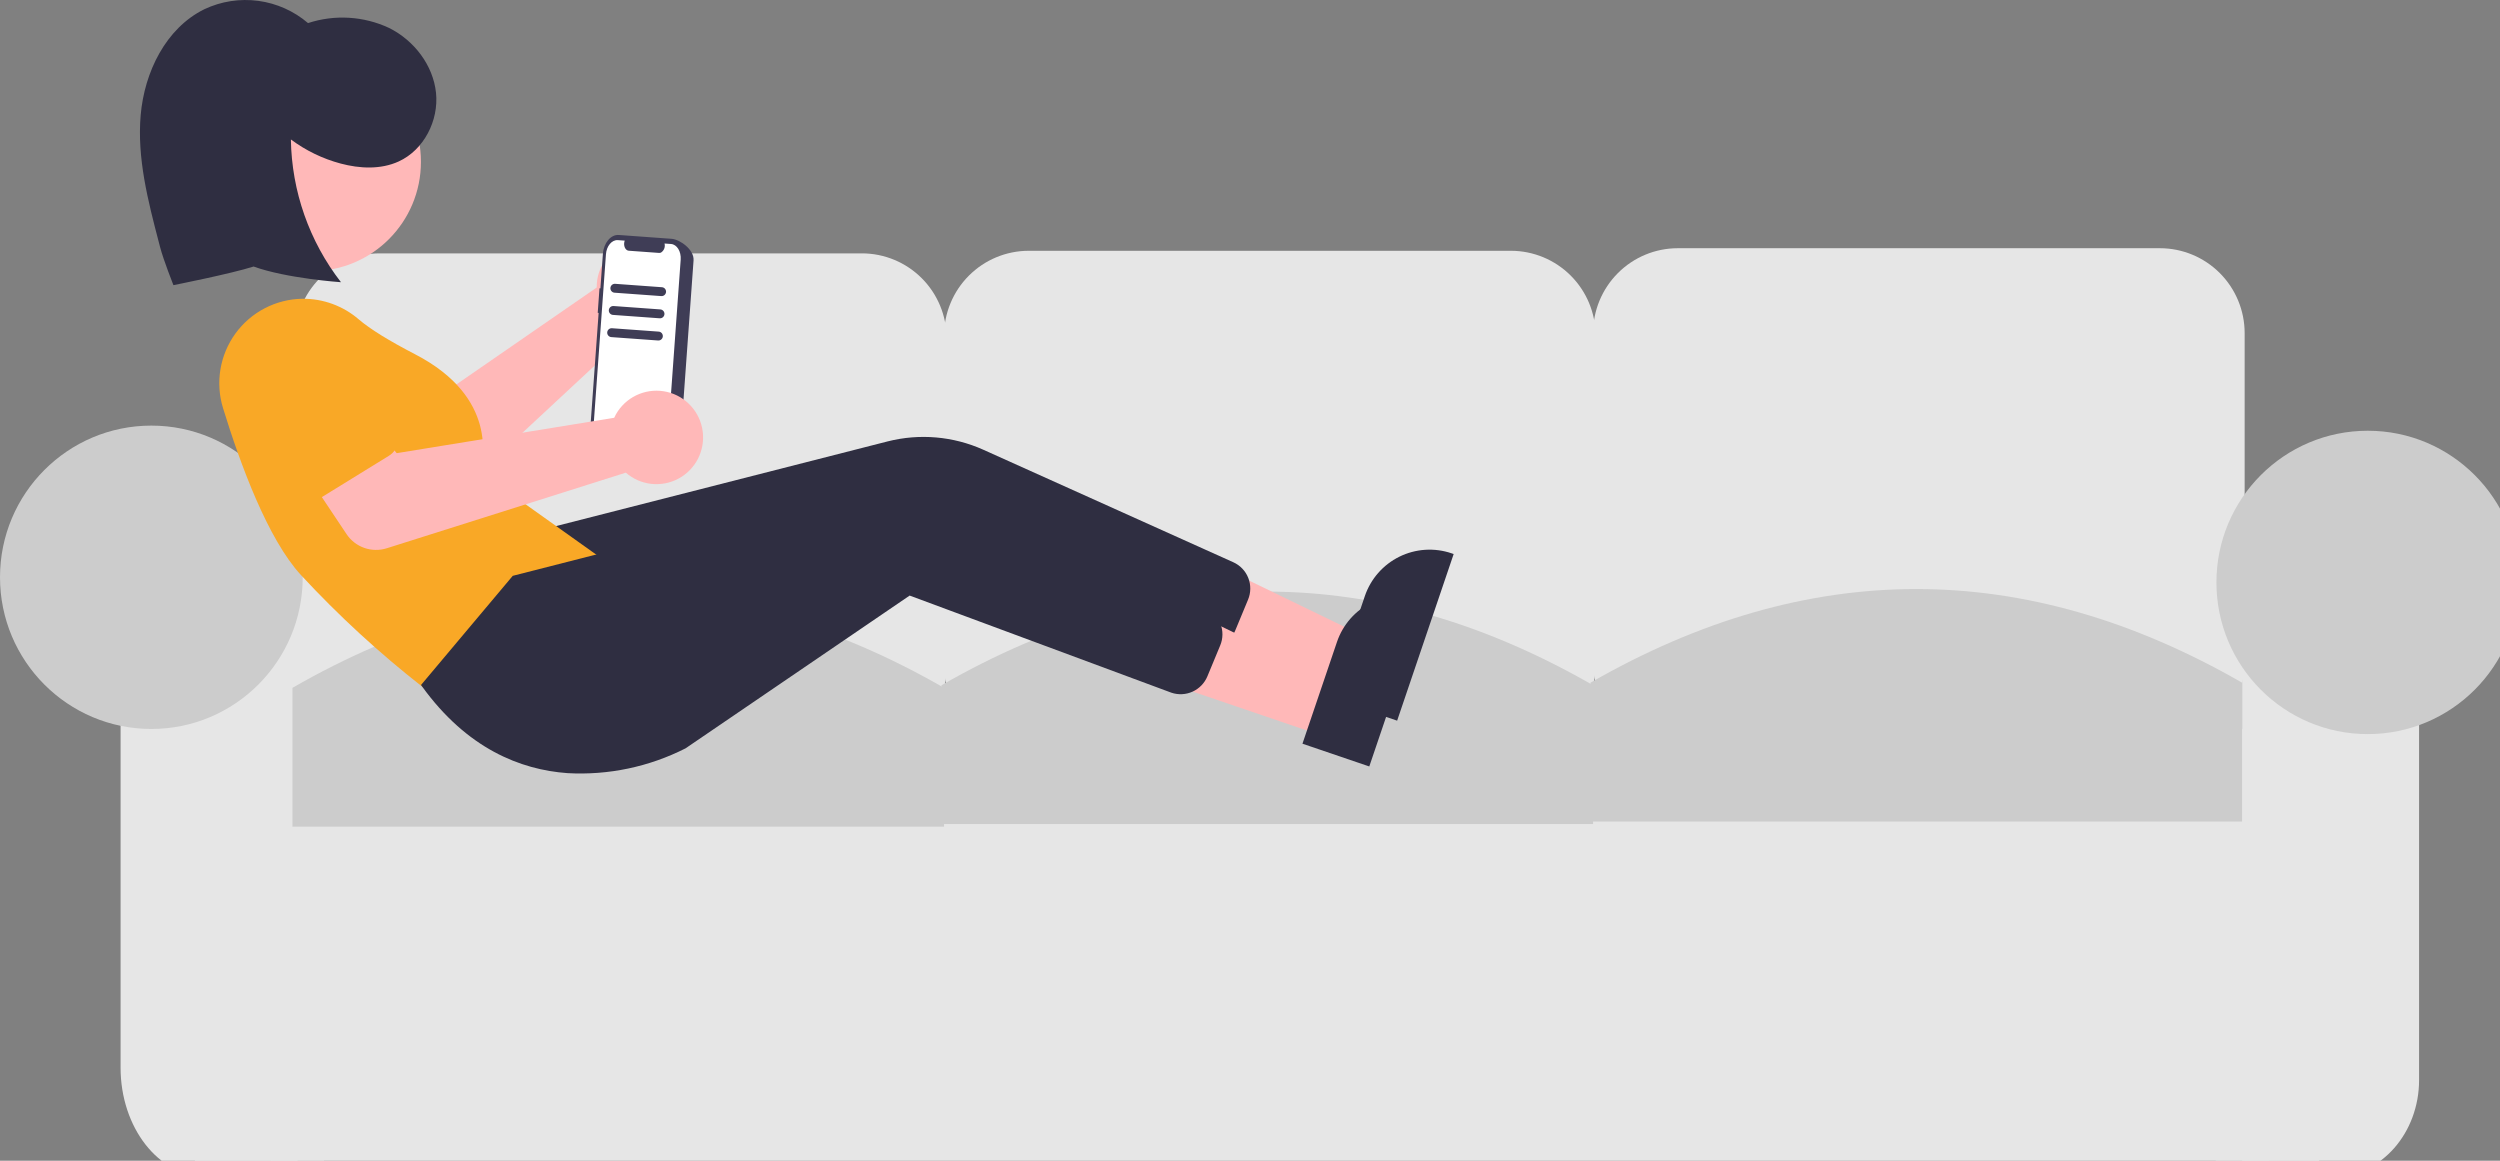
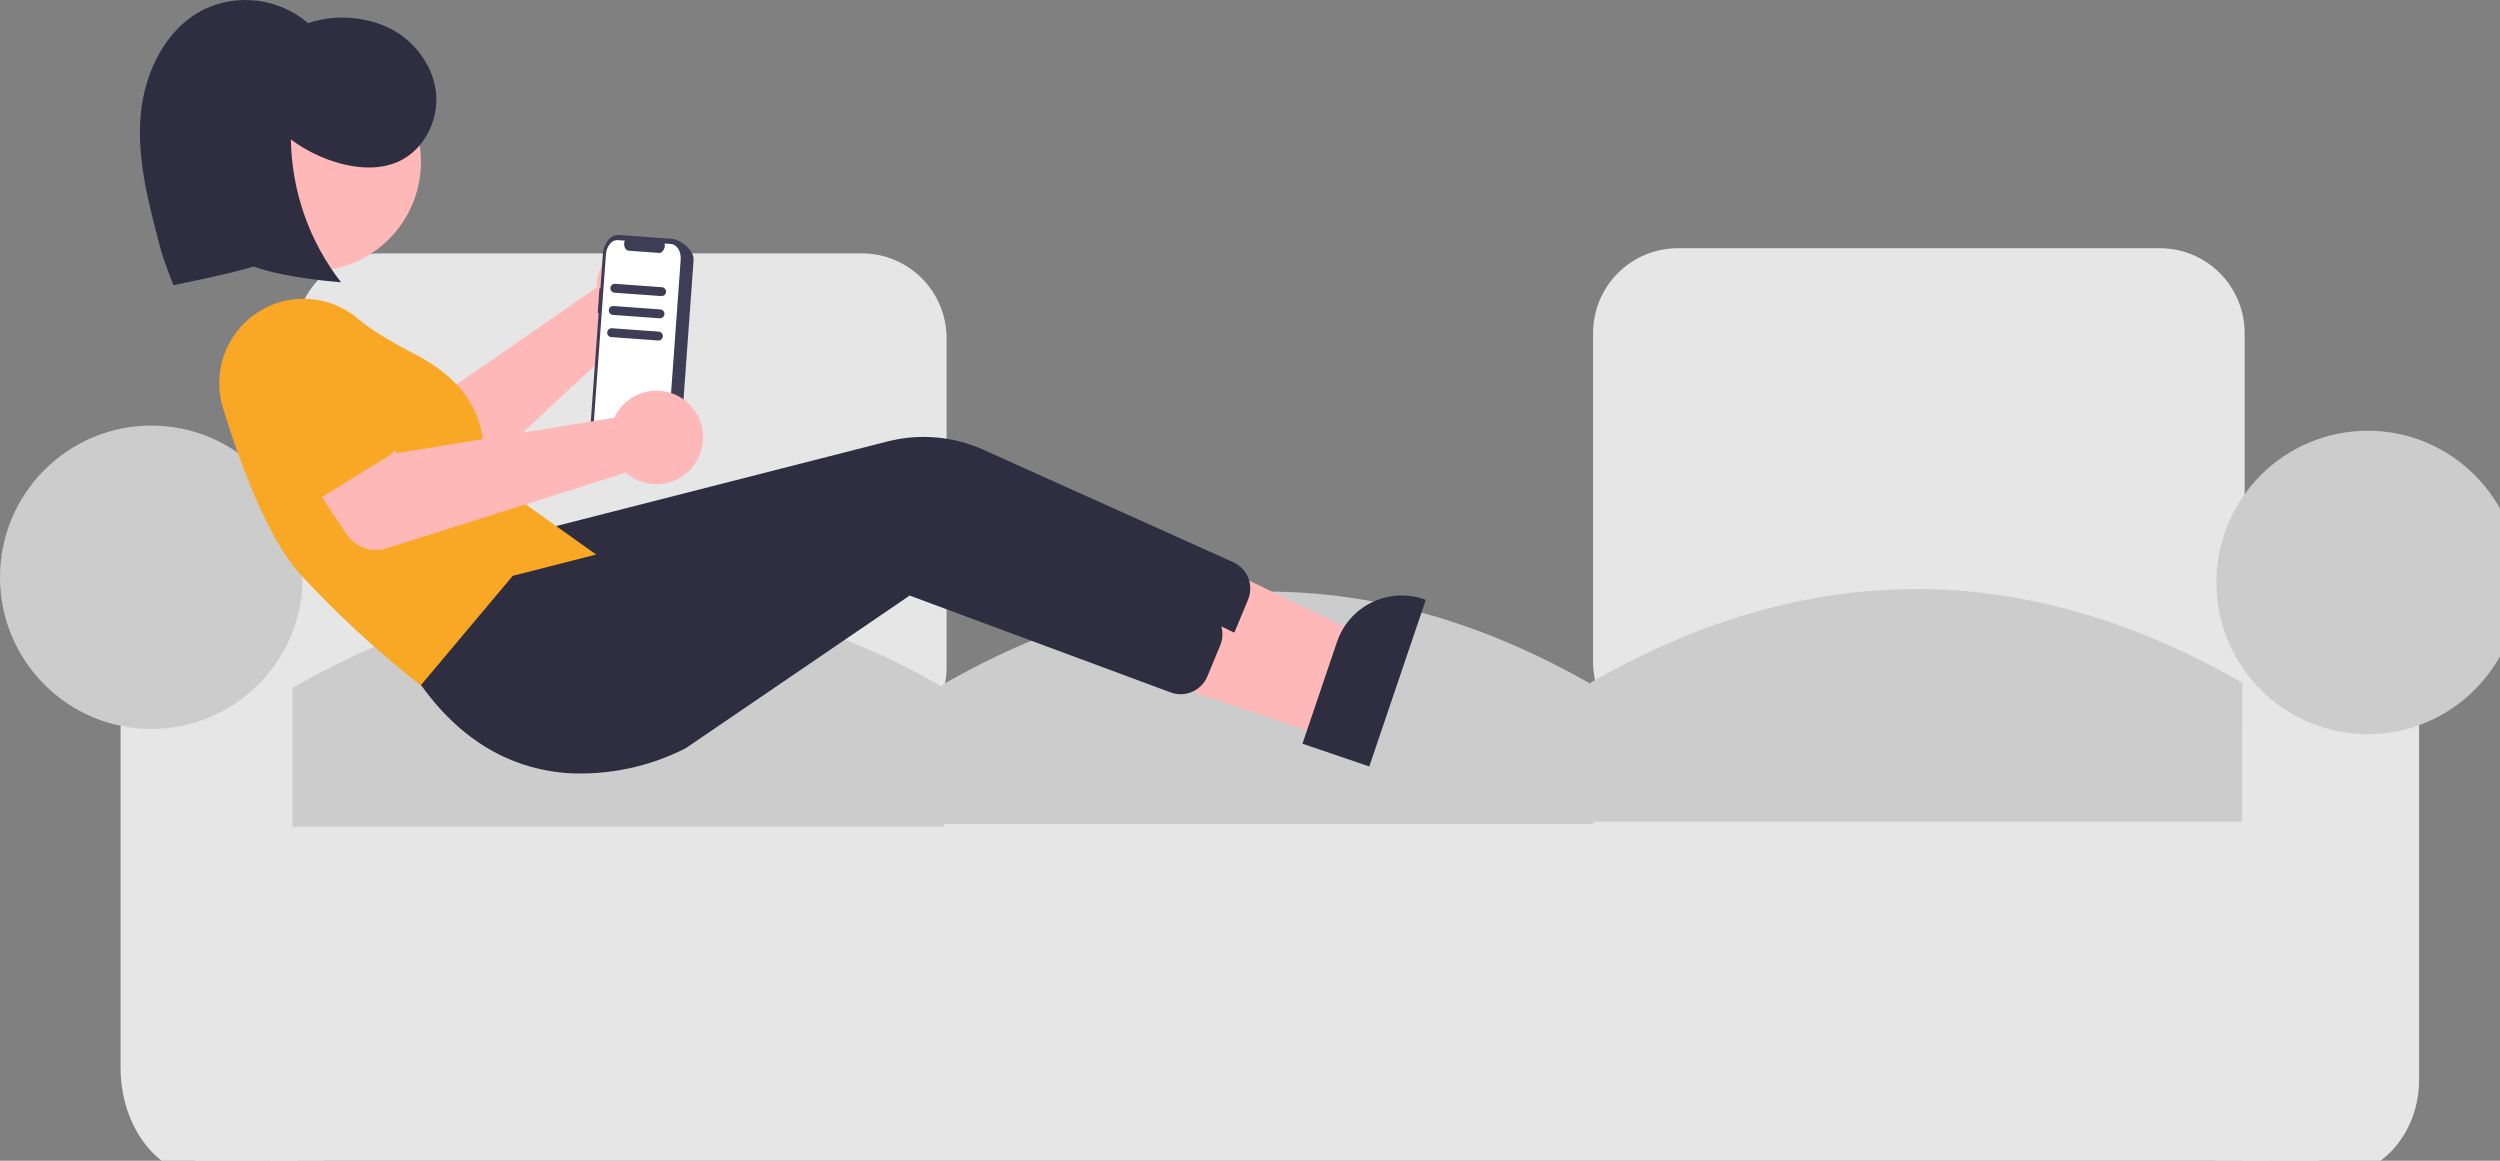
<svg xmlns="http://www.w3.org/2000/svg" width="392" height="182" viewBox="0 0 392 182" fill="none">
  <rect x="0" y="0" width="392" height="182" fill="#808080" stroke="none" />
  <g clip-path="url(#clip0_3_1034)">
    <path d="M351.559 189.277C348.893 189.277 346.732 187.111 346.732 184.44C346.732 181.768 348.893 179.603 351.559 179.603C354.225 179.603 356.386 181.768 356.386 184.44C356.386 187.111 354.225 189.277 351.559 189.277Z" fill="#CCCCCC" />
    <path d="M46.659 189.277C43.994 189.277 41.833 187.111 41.833 184.44C41.833 181.768 43.994 179.603 46.659 179.603C49.325 179.603 51.486 181.768 51.486 184.44C51.486 187.111 49.325 189.277 46.659 189.277Z" fill="#CCCCCC" />
    <path d="M263.066 117.123H338.687C342.206 117.119 345.58 115.716 348.069 113.222C350.557 110.728 351.957 107.347 351.961 103.82V52.224C351.957 48.697 350.557 45.316 348.069 42.822C345.58 40.328 342.206 38.925 338.687 38.921H263.066C259.546 38.925 256.172 40.328 253.684 42.822C251.195 45.316 249.796 48.697 249.792 52.224V103.82C249.796 107.347 251.196 110.728 253.684 113.222C256.172 115.716 259.546 117.119 263.066 117.123Z" fill="#E6E6E6" />
-     <path d="M161.298 117.525H236.919C240.439 117.521 243.813 116.119 246.301 113.625C248.79 111.131 250.189 107.75 250.193 104.223V52.627C250.189 49.1 248.79 45.719 246.301 43.225C243.813 40.731 240.439 39.328 236.919 39.324H161.298C157.779 39.328 154.405 40.731 151.916 43.225C149.428 45.719 148.028 49.1 148.024 52.627V104.223C148.028 107.75 149.428 111.131 151.916 113.625C154.405 116.119 157.779 117.521 161.298 117.525Z" fill="#E6E6E6" />
    <path d="M59.532 117.929H135.154C138.673 117.925 142.047 116.522 144.535 114.029C147.024 111.535 148.424 108.154 148.428 104.627V53.03C148.424 49.504 147.024 46.122 144.535 43.629C142.047 41.135 138.673 39.732 135.154 39.728H59.532C56.013 39.732 52.639 41.135 50.151 43.629C47.662 46.122 46.263 49.504 46.258 53.03V104.627C46.263 108.154 47.662 111.535 50.151 114.029C52.639 116.522 56.013 117.925 59.532 117.929Z" fill="#E6E6E6" />
    <path d="M30.57 114.301H363.625V184.037H30.57V114.301Z" fill="#E6E6E6" />
    <path d="M351.558 184.44H366.039C373.358 184.44 379.312 177.665 379.312 169.337V96.565H351.558V184.44Z" fill="#E6E6E6" />
    <path d="M32.179 184.44H46.66V85.278H18.906V167.396C18.906 176.794 24.86 184.44 32.179 184.44Z" fill="#E6E6E6" />
    <path d="M249.389 128.813H351.559V107.045C317.502 87.468 283.446 87.468 249.389 107.045V128.813Z" fill="#CCCCCC" />
    <path d="M147.622 129.215H249.791V107.448C215.735 87.871 181.678 87.871 147.622 107.448V129.215Z" fill="#CCCCCC" />
    <path d="M45.855 129.619H148.024V107.852C113.968 88.274 79.912 88.274 45.855 107.852V129.619Z" fill="#CCCCCC" />
    <path d="M371.268 115.107C358.161 115.107 347.536 104.459 347.536 91.324C347.536 78.189 358.161 67.541 371.268 67.541C384.375 67.541 395 78.189 395 91.324C395 104.459 384.375 115.107 371.268 115.107Z" fill="#CCCCCC" />
    <path d="M23.733 114.301C10.626 114.301 0 103.653 0 90.518C0 77.383 10.626 66.735 23.733 66.735C36.84 66.735 47.465 77.383 47.465 90.518C47.465 103.653 36.84 114.301 23.733 114.301Z" fill="#CCCCCC" />
    <path d="M93.64 43.926C93.585 44.308 93.56 44.694 93.566 45.081L65.119 64.729L57.533 61.13L50.616 71.893L63.428 79.572C64.463 80.193 65.671 80.46 66.871 80.334C68.07 80.207 69.196 79.695 70.08 78.873L98.89 52.077C100.319 52.48 101.837 52.437 103.242 51.955C104.647 51.472 105.872 50.572 106.754 49.375C107.636 48.178 108.133 46.74 108.18 45.252C108.227 43.765 107.82 42.299 107.015 41.048C106.21 39.798 105.044 38.823 103.672 38.253C102.3 37.683 100.788 37.545 99.336 37.857C97.884 38.169 96.561 38.917 95.544 40.002C94.526 41.086 93.862 42.454 93.64 43.926Z" fill="#FFB8B8" />
    <path d="M64.571 63.038C64.446 62.604 64.229 62.202 63.935 61.861C63.641 61.519 63.276 61.244 62.867 61.056L48.563 54.488C46.631 53.228 44.28 52.787 42.024 53.261C39.769 53.736 37.793 55.087 36.53 57.019C35.267 58.952 34.82 61.307 35.287 63.569C35.754 65.83 37.097 67.814 39.022 69.085L50.847 79.564C51.184 79.863 51.582 80.085 52.013 80.217C52.444 80.348 52.899 80.384 53.345 80.323C53.791 80.263 54.22 80.106 54.6 79.865C54.981 79.623 55.305 79.302 55.551 78.924L64.188 65.626C64.433 65.247 64.595 64.82 64.661 64.374C64.728 63.927 64.697 63.471 64.571 63.038Z" fill="#F9A826" />
    <path d="M94 45.206L94.143 45.217L94.533 39.81C94.658 38.081 95.773 36.754 97.025 36.844L105.319 37.446C106.571 37.537 108.874 39.112 108.749 40.84L108.649 42.233L106.607 70.505C106.482 72.233 103.977 73.46 102.726 73.369L94.431 72.768C93.18 72.677 92.266 71.202 92.391 69.474L93.865 49.066L93.722 49.056L94 45.206Z" fill="#3F3D56" />
    <path d="M95.013 39.866L92.874 69.487C92.781 70.778 93.463 71.879 94.398 71.947L102.732 72.551C103.667 72.619 104.5 71.627 104.593 70.337L106.732 40.716C106.825 39.425 106.143 38.324 105.208 38.256L104.197 38.183C104.267 38.446 104.252 38.725 104.154 38.98C104.056 39.234 103.88 39.451 103.651 39.599C103.555 39.645 103.449 39.665 103.342 39.658L98.59 39.314C98.146 39.281 97.822 38.757 97.867 38.144C97.877 38.002 97.907 37.863 97.957 37.73L96.874 37.652C95.939 37.584 95.106 38.575 95.013 39.866Z" fill="white" />
    <path d="M211.935 108.263L214.684 100.16L184.801 85.678L180.744 97.638L211.935 108.263Z" fill="#FFB8B8" />
-     <path d="M219.071 113L227.935 86.871L227.605 86.758C226.272 86.304 224.863 86.118 223.458 86.209C222.054 86.301 220.681 86.669 219.418 87.292C218.155 87.916 217.028 88.782 216.099 89.842C215.17 90.902 214.459 92.135 214.006 93.471L208.592 109.43L219.071 113Z" fill="#2F2E41" />
    <path d="M93.335 114.047C99.744 114.407 106.135 113.067 111.861 110.16L146.999 86.204L188.028 101.43C189.118 101.801 190.307 101.744 191.356 101.271C192.405 100.798 193.235 99.944 193.68 98.88L195.691 94.033C196.15 92.943 196.163 91.716 195.728 90.616C195.293 89.516 194.444 88.631 193.365 88.152L154.167 70.511C149.46 68.401 144.181 67.943 139.183 69.212L84.766 83.109L70.382 100.227L70.542 100.448C77.603 110.211 85.979 113.513 93.335 114.047Z" fill="#2F2E41" />
    <path d="M48.892 42.514C39.443 42.514 31.782 34.838 31.782 25.368C31.782 15.898 39.443 8.221 48.892 8.221C58.342 8.221 66.003 15.898 66.003 25.368C66.003 34.838 58.342 42.514 48.892 42.514Z" fill="#FFB8B8" />
    <path d="M66.456 107.86L93.994 87.322L75.214 73.947C75.751 72.214 78.134 62.309 65.101 55.557C60.976 53.42 58.003 51.58 56.267 50.09C53.803 47.96 50.647 46.806 47.393 46.846C45.342 46.878 43.327 47.389 41.507 48.337C39.686 49.285 38.111 50.645 36.906 52.308C35.701 53.972 34.899 55.894 34.563 57.921C34.227 59.949 34.367 62.028 34.971 63.992C37.689 72.845 42.017 84.575 47.208 90.185C53.079 96.523 59.446 102.381 66.248 107.703L66.456 107.86Z" fill="#F9A826" />
-     <path d="M207.567 115.444L210.316 107.341L180.434 92.859L176.377 104.819L207.567 115.444Z" fill="#FFB8B8" />
+     <path d="M207.567 115.444L210.316 107.341L180.434 92.859L176.377 104.819Z" fill="#FFB8B8" />
    <path d="M214.704 120.181L223.567 94.052L223.238 93.94C221.905 93.486 220.496 93.299 219.091 93.391C217.687 93.482 216.314 93.85 215.051 94.474C213.788 95.097 212.66 95.963 211.732 97.023C210.803 98.084 210.092 99.317 209.639 100.652L204.225 116.612L214.704 120.181Z" fill="#2F2E41" />
    <path d="M88.969 121.227C95.378 121.588 101.769 120.247 107.495 117.34L142.633 93.385L183.662 108.61C184.751 108.982 185.94 108.925 186.989 108.452C188.038 107.978 188.869 107.124 189.314 106.061L191.325 101.214C191.784 100.123 191.797 98.896 191.362 97.796C190.927 96.696 190.078 95.811 188.999 95.332L149.8 77.691C145.094 75.581 139.815 75.124 134.817 76.393L80.4 90.289L66.016 107.408L66.176 107.628C73.237 117.391 81.613 120.694 88.969 121.227Z" fill="#2F2E41" />
    <path d="M96.867 64.495C96.653 64.817 96.466 65.155 96.306 65.507L62.203 71.057L56.886 64.55L46.037 71.309L54.334 83.746C55.004 84.751 55.982 85.511 57.12 85.911C58.258 86.312 59.494 86.332 60.644 85.968L98.128 74.114C99.248 75.091 100.638 75.704 102.113 75.871C103.589 76.037 105.081 75.75 106.389 75.046C107.698 74.343 108.762 73.257 109.439 71.933C110.117 70.608 110.376 69.109 110.183 67.633C109.989 66.158 109.352 64.776 108.356 63.673C107.36 62.569 106.052 61.795 104.606 61.455C103.161 61.114 101.646 61.222 100.263 61.766C98.881 62.309 97.696 63.261 96.867 64.495Z" fill="#FFB8B8" />
    <path d="M62.43 69.294C62.502 68.848 62.478 68.392 62.358 67.957C62.238 67.522 62.026 67.118 61.737 66.772L51.616 54.699C50.409 52.731 48.472 51.324 46.231 50.785C43.99 50.246 41.627 50.619 39.66 51.823C37.693 53.028 36.283 54.964 35.739 57.209C35.195 59.453 35.561 61.822 36.757 63.797L42.967 78.34C43.144 78.755 43.409 79.127 43.742 79.43C44.076 79.734 44.471 79.962 44.9 80.098C45.329 80.235 45.783 80.277 46.23 80.222C46.677 80.168 47.108 80.017 47.491 79.78L60.978 71.468C61.362 71.232 61.69 70.915 61.941 70.54C62.192 70.165 62.358 69.74 62.43 69.294Z" fill="#F9A826" />
    <path d="M53.466 44.252C48.495 37.842 45.737 29.985 45.611 21.867C47.951 23.61 50.6 24.892 53.418 25.646C56.407 26.444 59.694 26.604 62.51 25.319C66.473 23.51 68.817 18.896 68.367 14.556C67.917 10.215 64.924 6.337 61.026 4.391C57.037 2.521 52.486 2.245 48.3 3.619C46.086 1.729 43.375 0.519 40.492 0.133C37.609 -0.252 34.676 0.203 32.045 1.445C25.988 4.424 22.639 11.322 22.058 18.058C21.477 24.794 23.204 31.491 24.916 38.031L25.109 38.77C25.642 40.806 27.192 44.712 27.192 44.712C27.192 44.712 36.19 42.933 39.764 41.792C44.946 43.669 53.466 44.252 53.466 44.252Z" fill="#2F2E41" />
    <path d="M96.358 45.895L103.69 46.427C103.874 46.441 104.056 46.38 104.196 46.259C104.335 46.138 104.421 45.966 104.435 45.781C104.448 45.596 104.388 45.414 104.267 45.274C104.146 45.134 103.974 45.048 103.79 45.035L96.459 44.503C96.367 44.496 96.276 44.507 96.189 44.536C96.102 44.565 96.021 44.611 95.952 44.671C95.882 44.731 95.826 44.804 95.784 44.886C95.743 44.968 95.719 45.057 95.712 45.149C95.706 45.24 95.717 45.332 95.746 45.419C95.775 45.507 95.821 45.587 95.881 45.656C95.941 45.726 96.014 45.783 96.096 45.824C96.178 45.865 96.267 45.889 96.358 45.895Z" fill="#3F3D56" />
    <path d="M96.107 49.377L103.438 49.909C103.529 49.916 103.621 49.904 103.708 49.876C103.795 49.847 103.876 49.801 103.945 49.741C104.014 49.681 104.071 49.608 104.112 49.526C104.154 49.444 104.178 49.355 104.185 49.263C104.191 49.172 104.18 49.08 104.151 48.992C104.122 48.905 104.076 48.825 104.016 48.755C103.956 48.686 103.883 48.629 103.801 48.588C103.719 48.547 103.63 48.523 103.539 48.516L96.207 47.985C96.023 47.971 95.841 48.032 95.701 48.153C95.561 48.274 95.475 48.446 95.462 48.631C95.449 48.815 95.509 48.998 95.63 49.138C95.751 49.278 95.922 49.364 96.107 49.377Z" fill="#3F3D56" />
    <path d="M95.856 52.859L103.187 53.39C103.371 53.403 103.553 53.343 103.692 53.221C103.832 53.1 103.917 52.929 103.931 52.744C103.944 52.56 103.884 52.378 103.763 52.238C103.643 52.098 103.472 52.011 103.288 51.998L95.956 51.466C95.772 51.453 95.59 51.513 95.45 51.635C95.311 51.756 95.225 51.927 95.211 52.112C95.198 52.297 95.258 52.479 95.379 52.619C95.5 52.759 95.672 52.845 95.856 52.859Z" fill="#3F3D56" />
  </g>
  <defs>
    <clipPath id="clip0_3_1034">
      <rect width="395" height="182" fill="white" />
    </clipPath>
  </defs>
</svg>